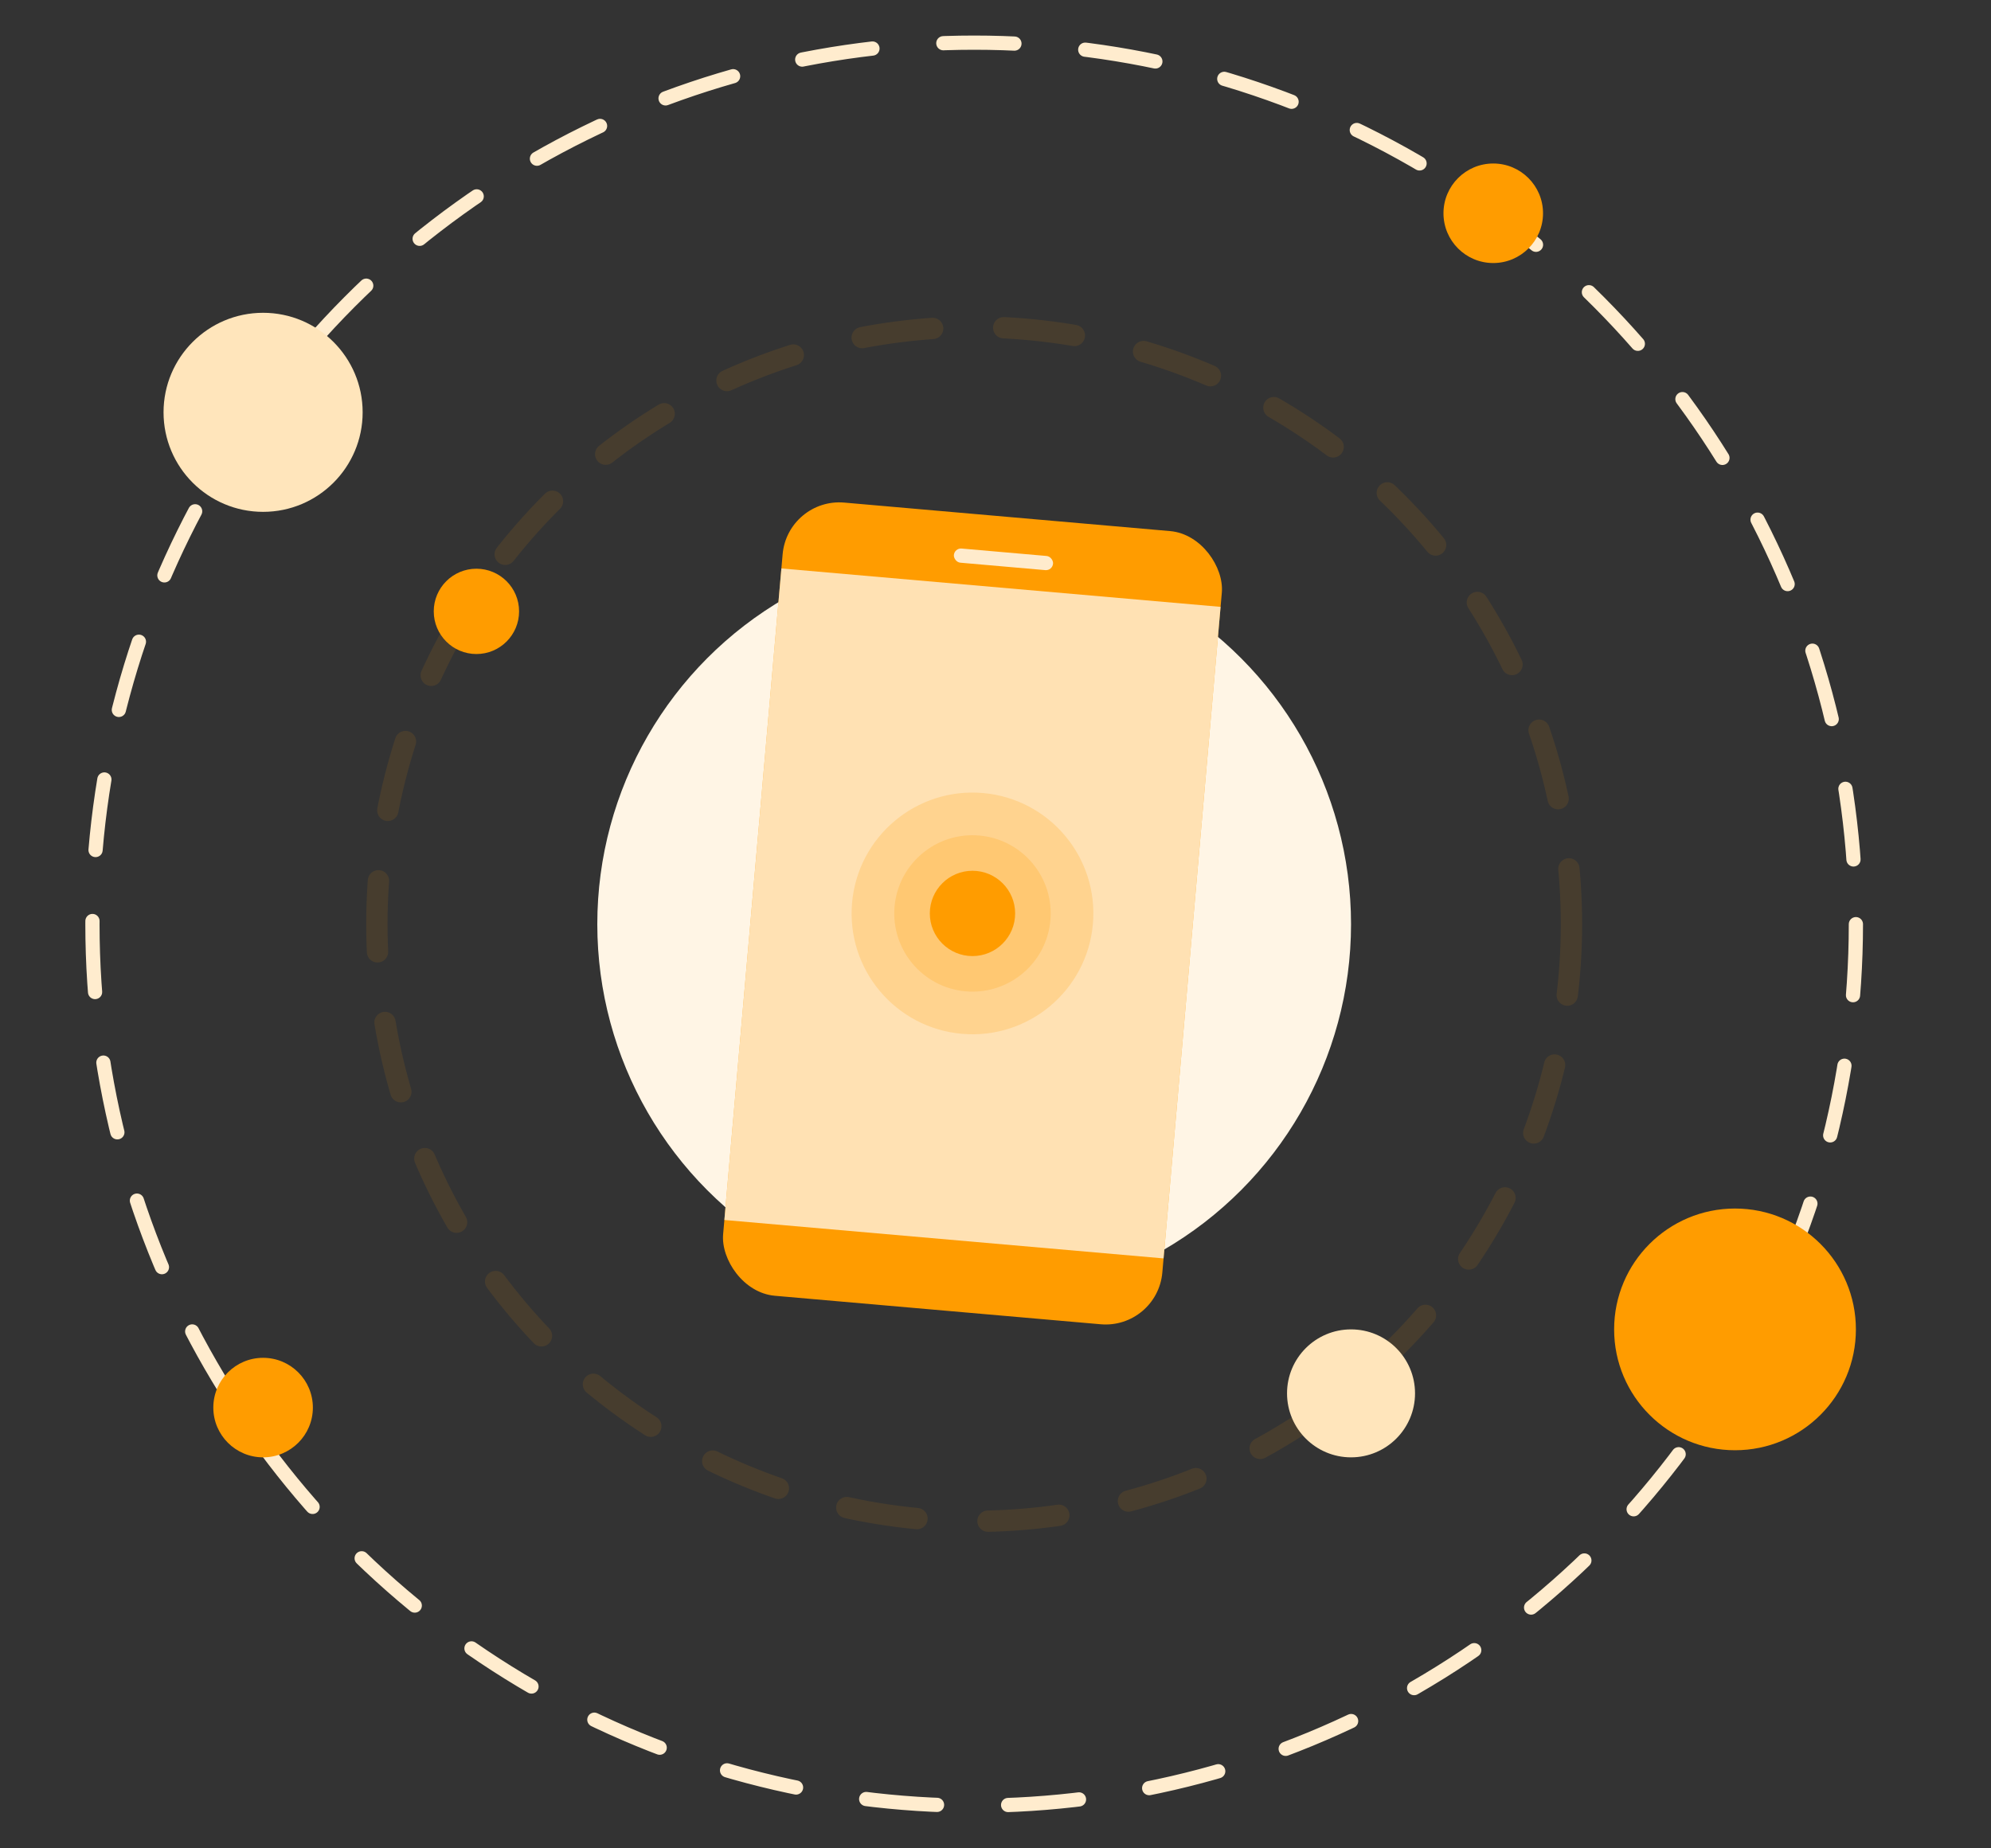
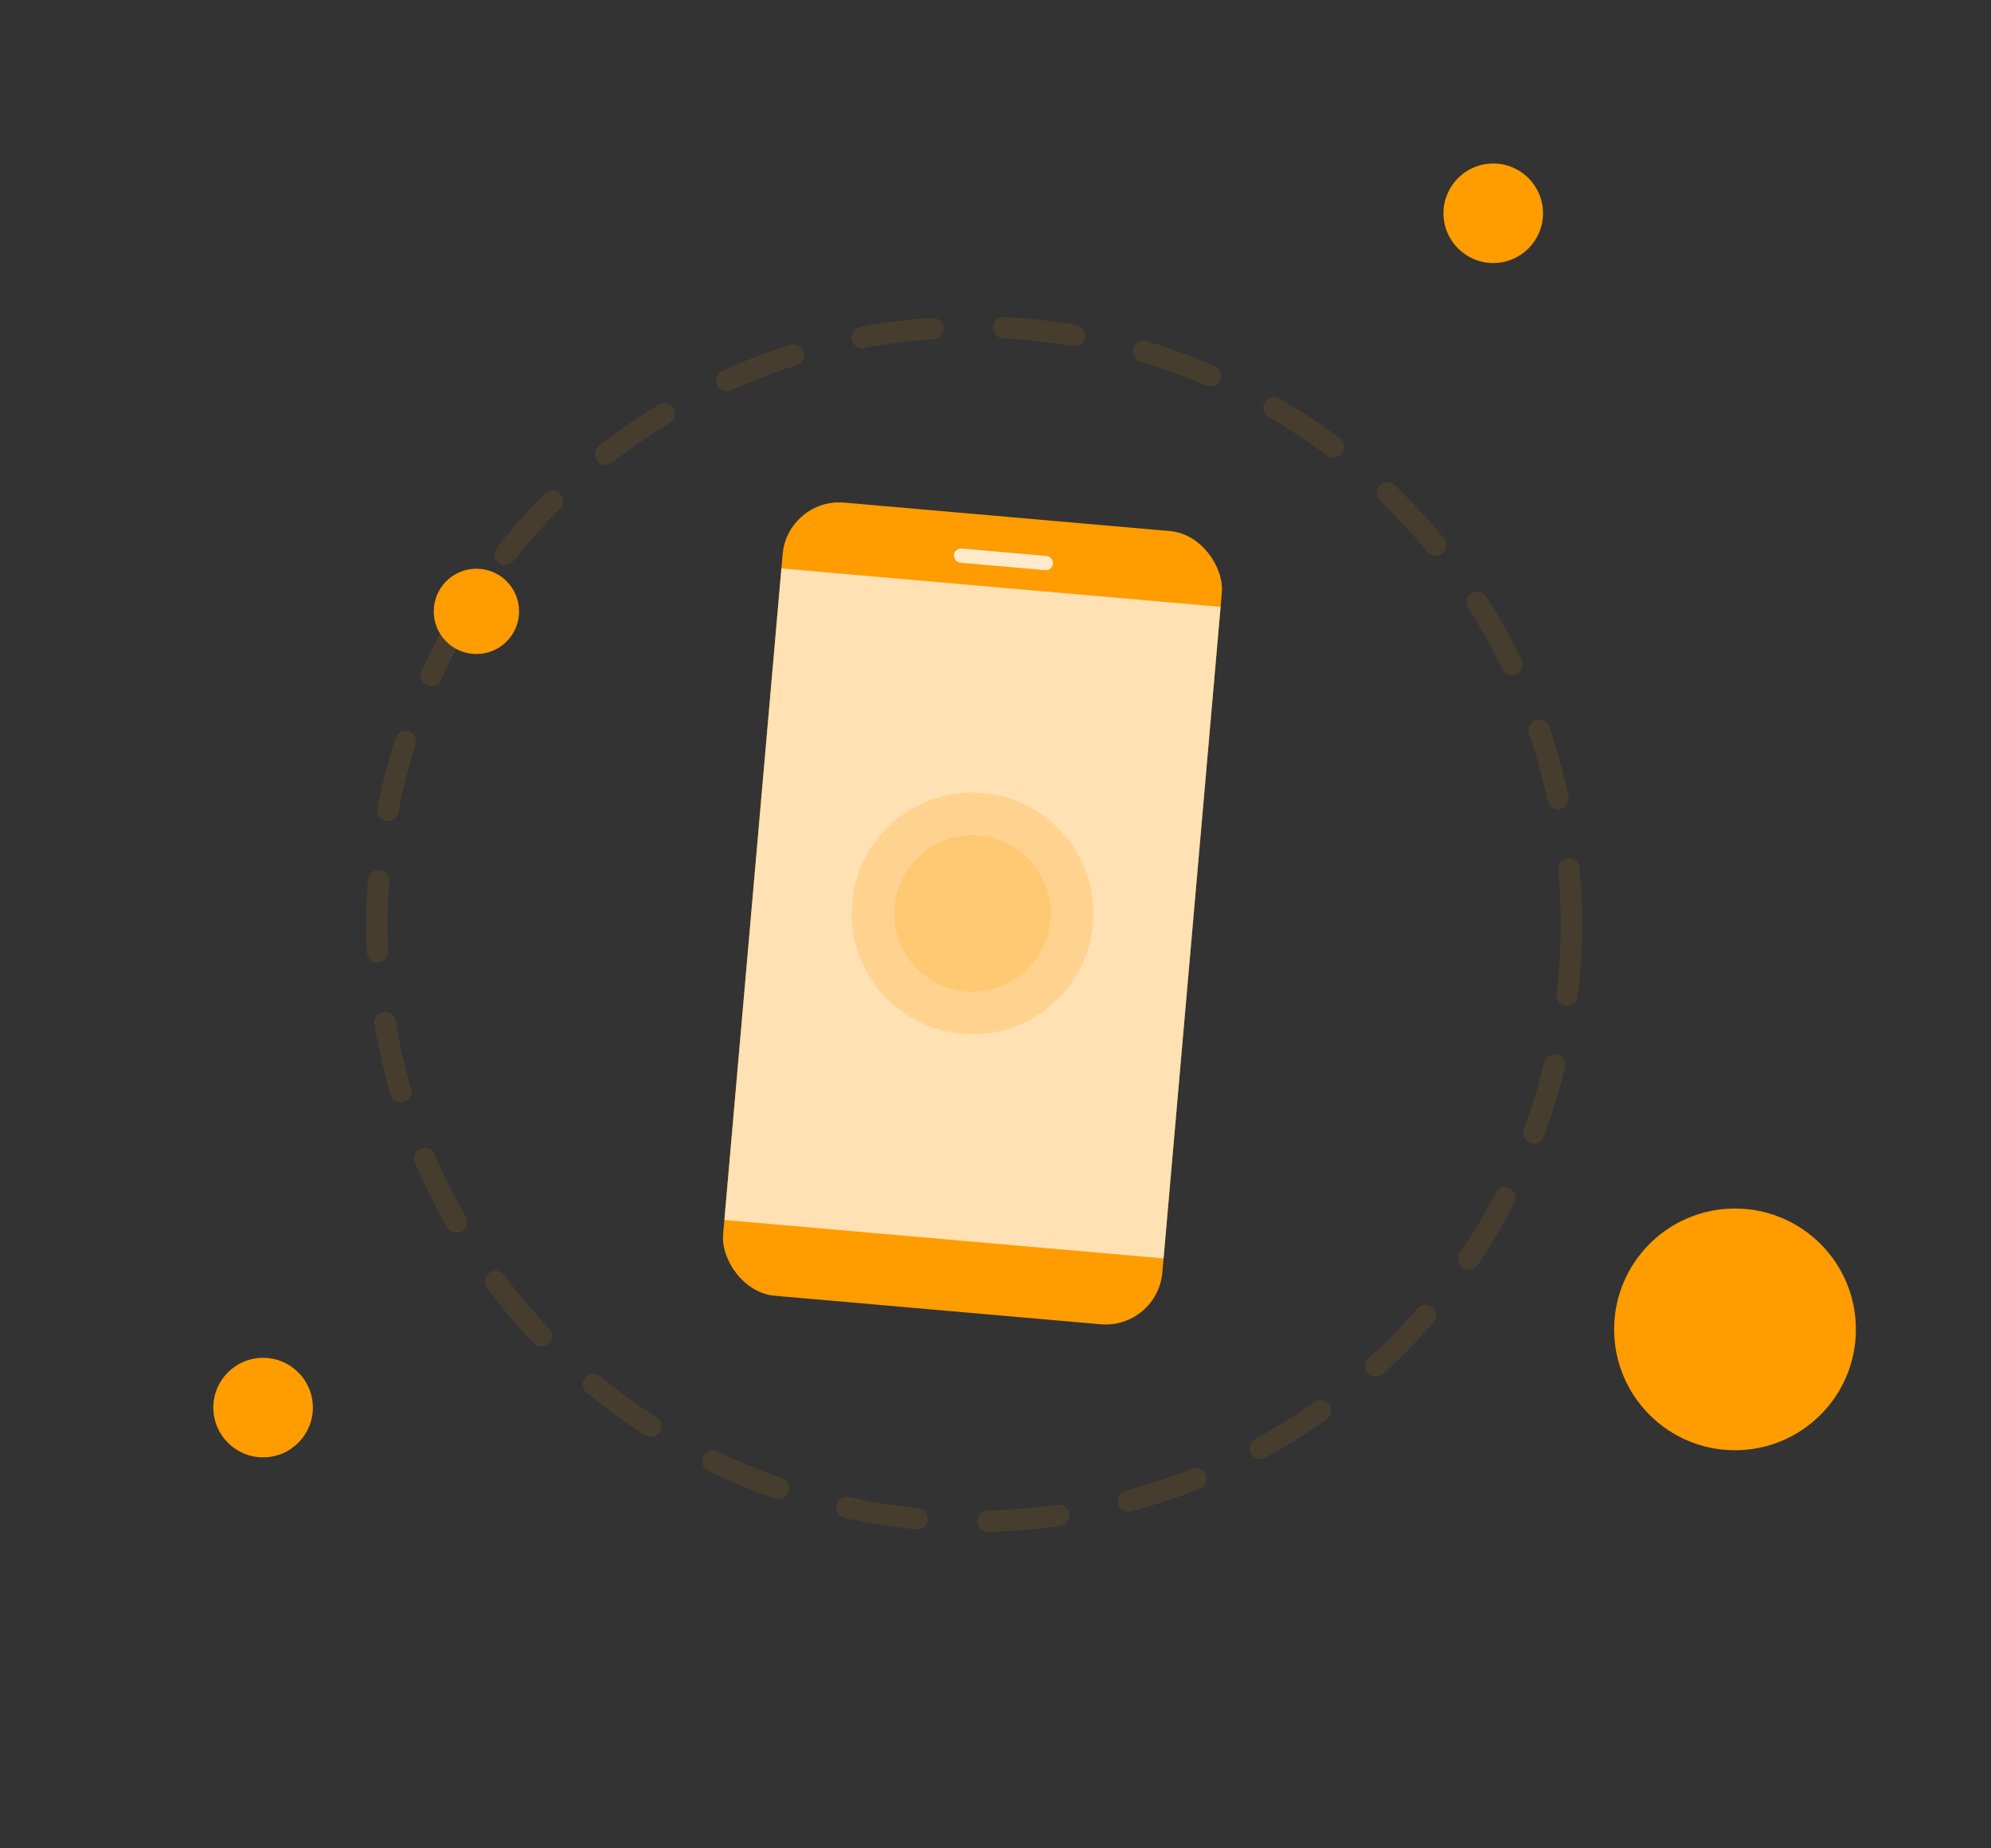
<svg xmlns="http://www.w3.org/2000/svg" width="280" height="260" viewBox="0 0 280 260" fill="none">
  <rect x="0" y="0" width="280" height="260" fill="#333333" stroke="none" />
-   <circle cx="137" cy="130" r="124" stroke="#FFECCE" stroke-width="2" stroke-linecap="round" stroke-dasharray="10 10" />
  <circle opacity="0.1" cx="137" cy="130" r="84" stroke="#FF9C00" stroke-width="3" stroke-linecap="round" stroke-dasharray="10 10" />
-   <circle cx="137" cy="130" r="53" fill="#FFF5E5" />
  <circle cx="244" cy="187" r="17" fill="#FF9C00" />
-   <circle cx="37" cy="58" r="14" fill="#FFE5BB" />
  <circle cx="67" cy="86" r="6" fill="#FF9C00" />
  <circle cx="137" cy="153" r="9" fill="#FF9C00" />
  <circle cx="210" cy="30" r="7" fill="#FF9C00" />
-   <circle cx="190" cy="196" r="9" fill="#FFE5BB" />
  <circle cx="37" cy="198" r="7" fill="#FF9C00" />
  <rect x="110.761" y="70" width="62" height="112" rx="8" transform="rotate(5 110.761 70)" fill="#FF9C00" />
  <rect opacity="0.7" x="109.89" y="79.962" width="62" height="92" transform="rotate(5 109.89 79.962)" fill="white" />
  <rect opacity="0.8" x="134.234" y="77.073" width="14" height="2" rx="1" transform="rotate(5 134.234 77.073)" fill="white" />
  <circle opacity="0.2" cx="136.763" cy="128.489" r="17" transform="rotate(5 136.763 128.489)" fill="#FF9C00" />
  <circle opacity="0.2" cx="136.763" cy="128.489" r="11" transform="rotate(5 136.763 128.489)" fill="#FF9C00" />
-   <circle cx="136.763" cy="128.489" r="6" fill="#FF9C00" />
</svg>